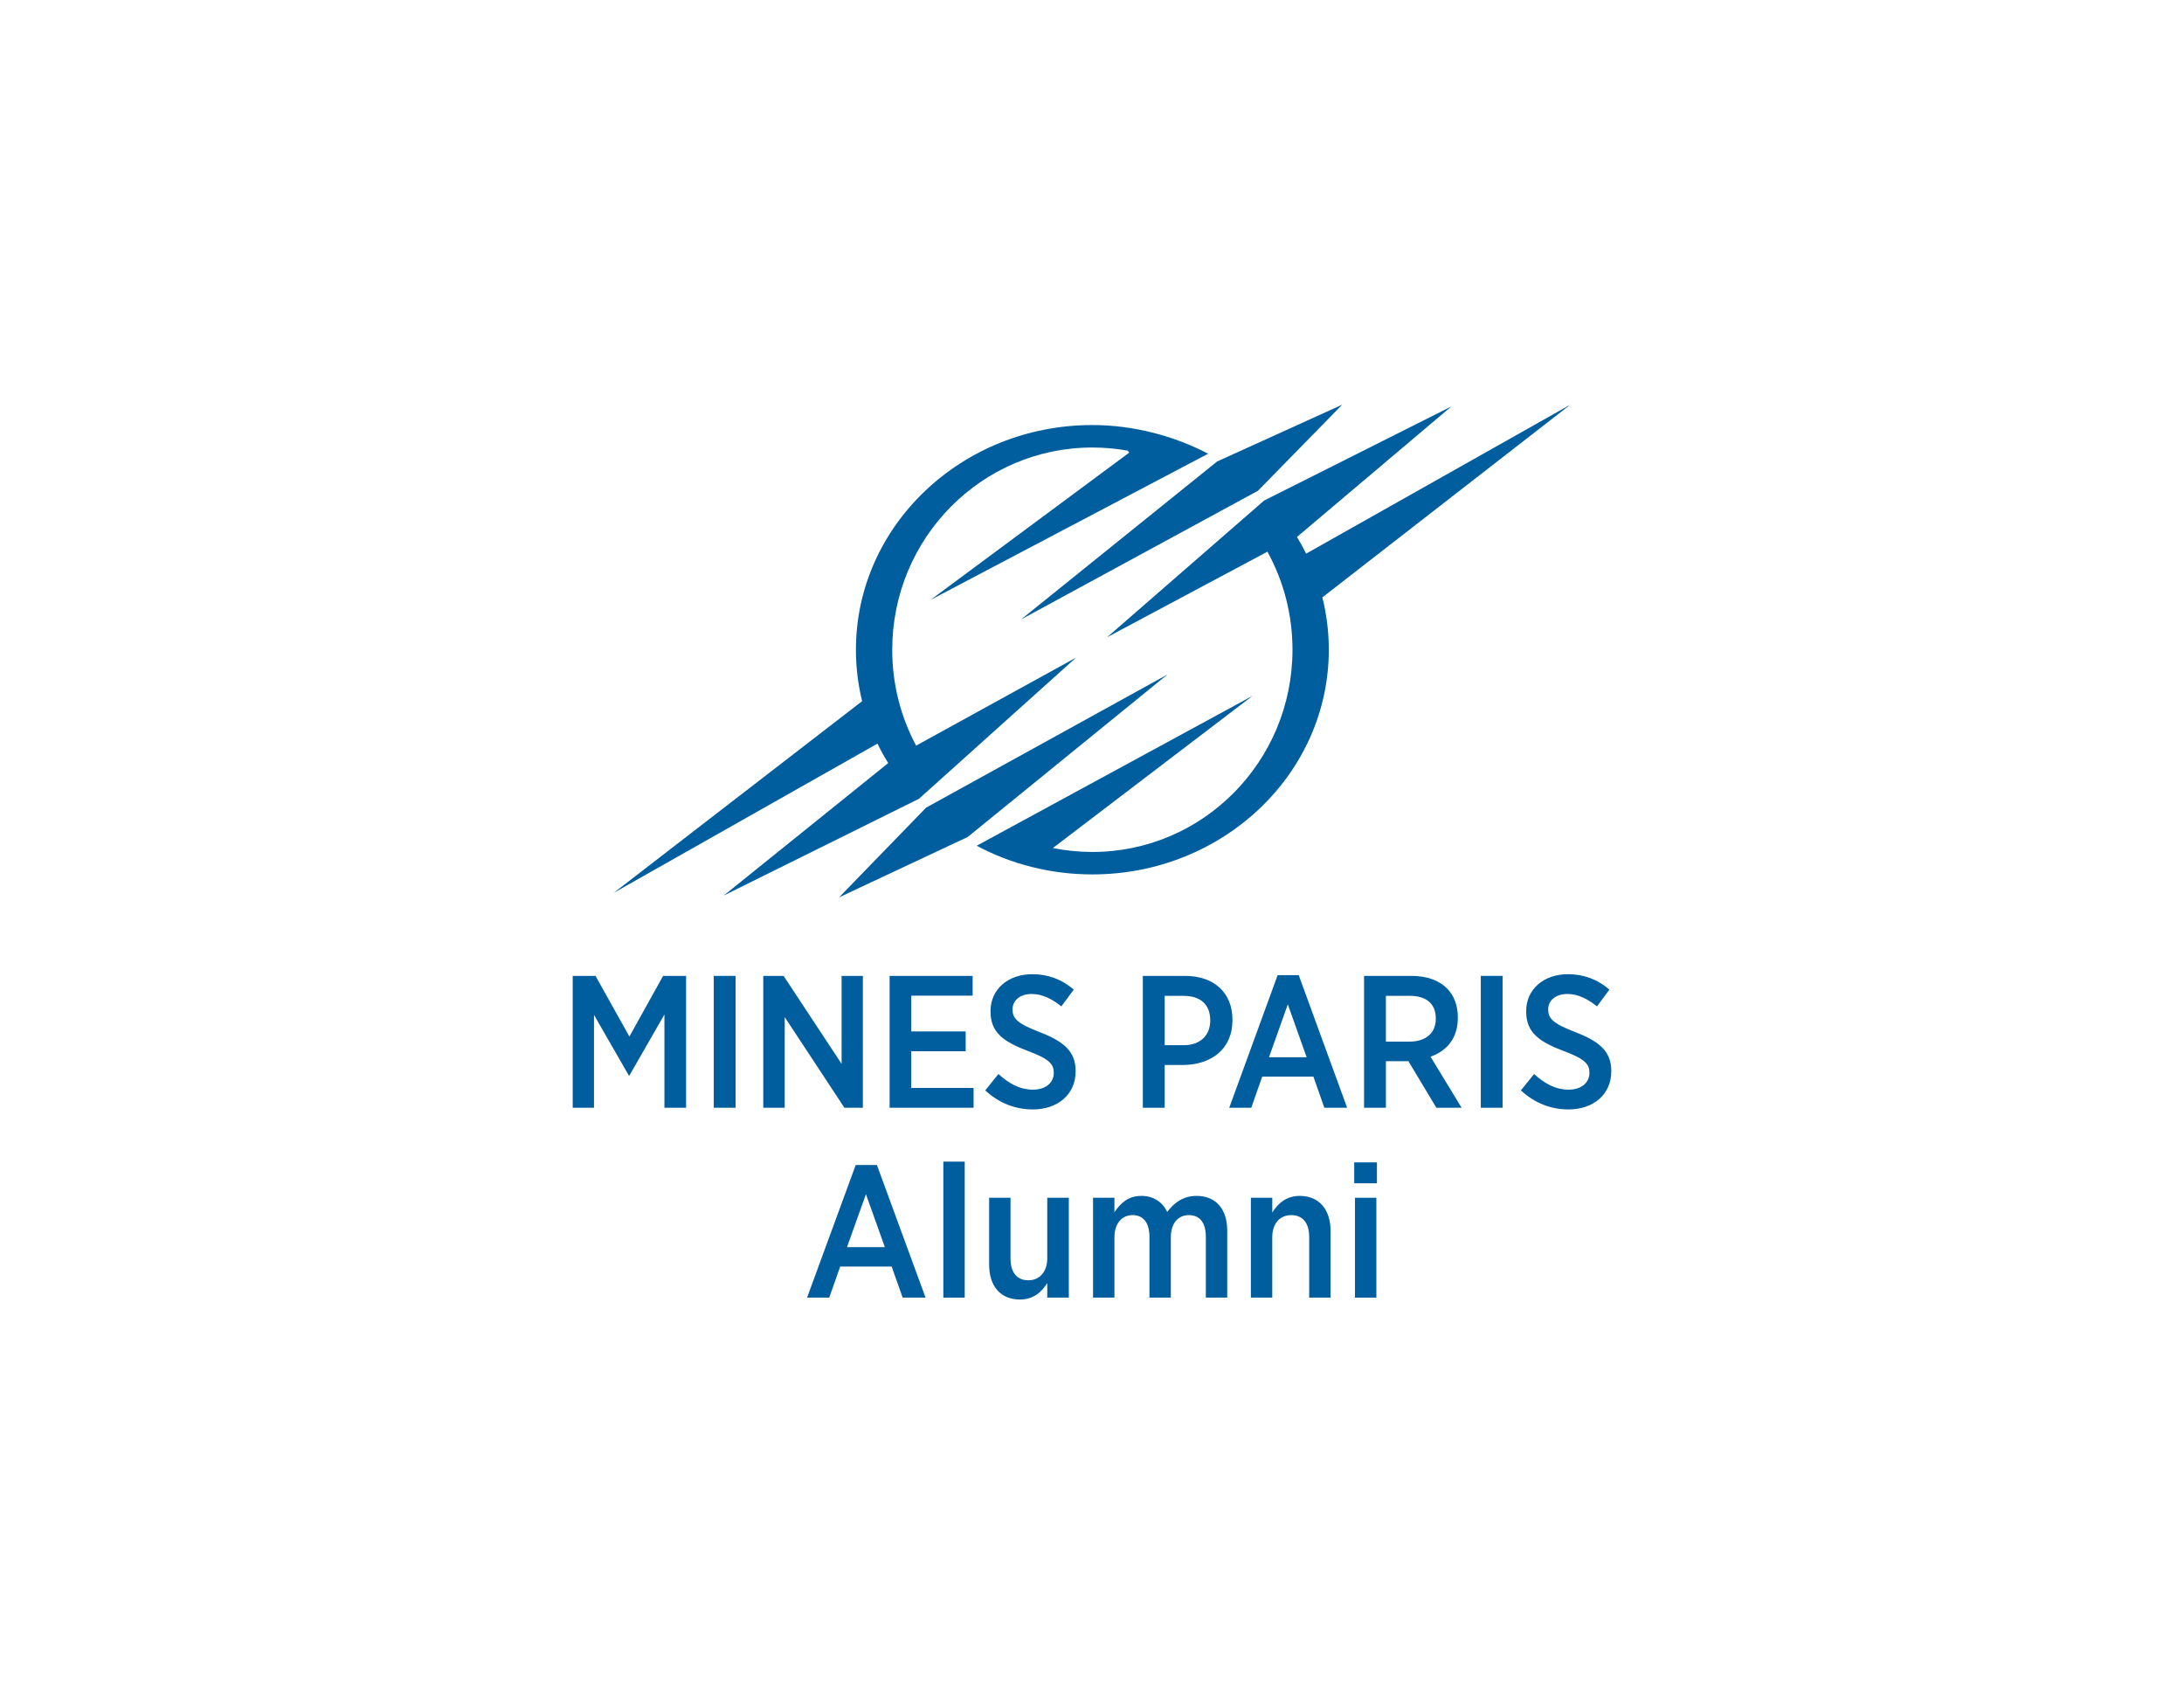
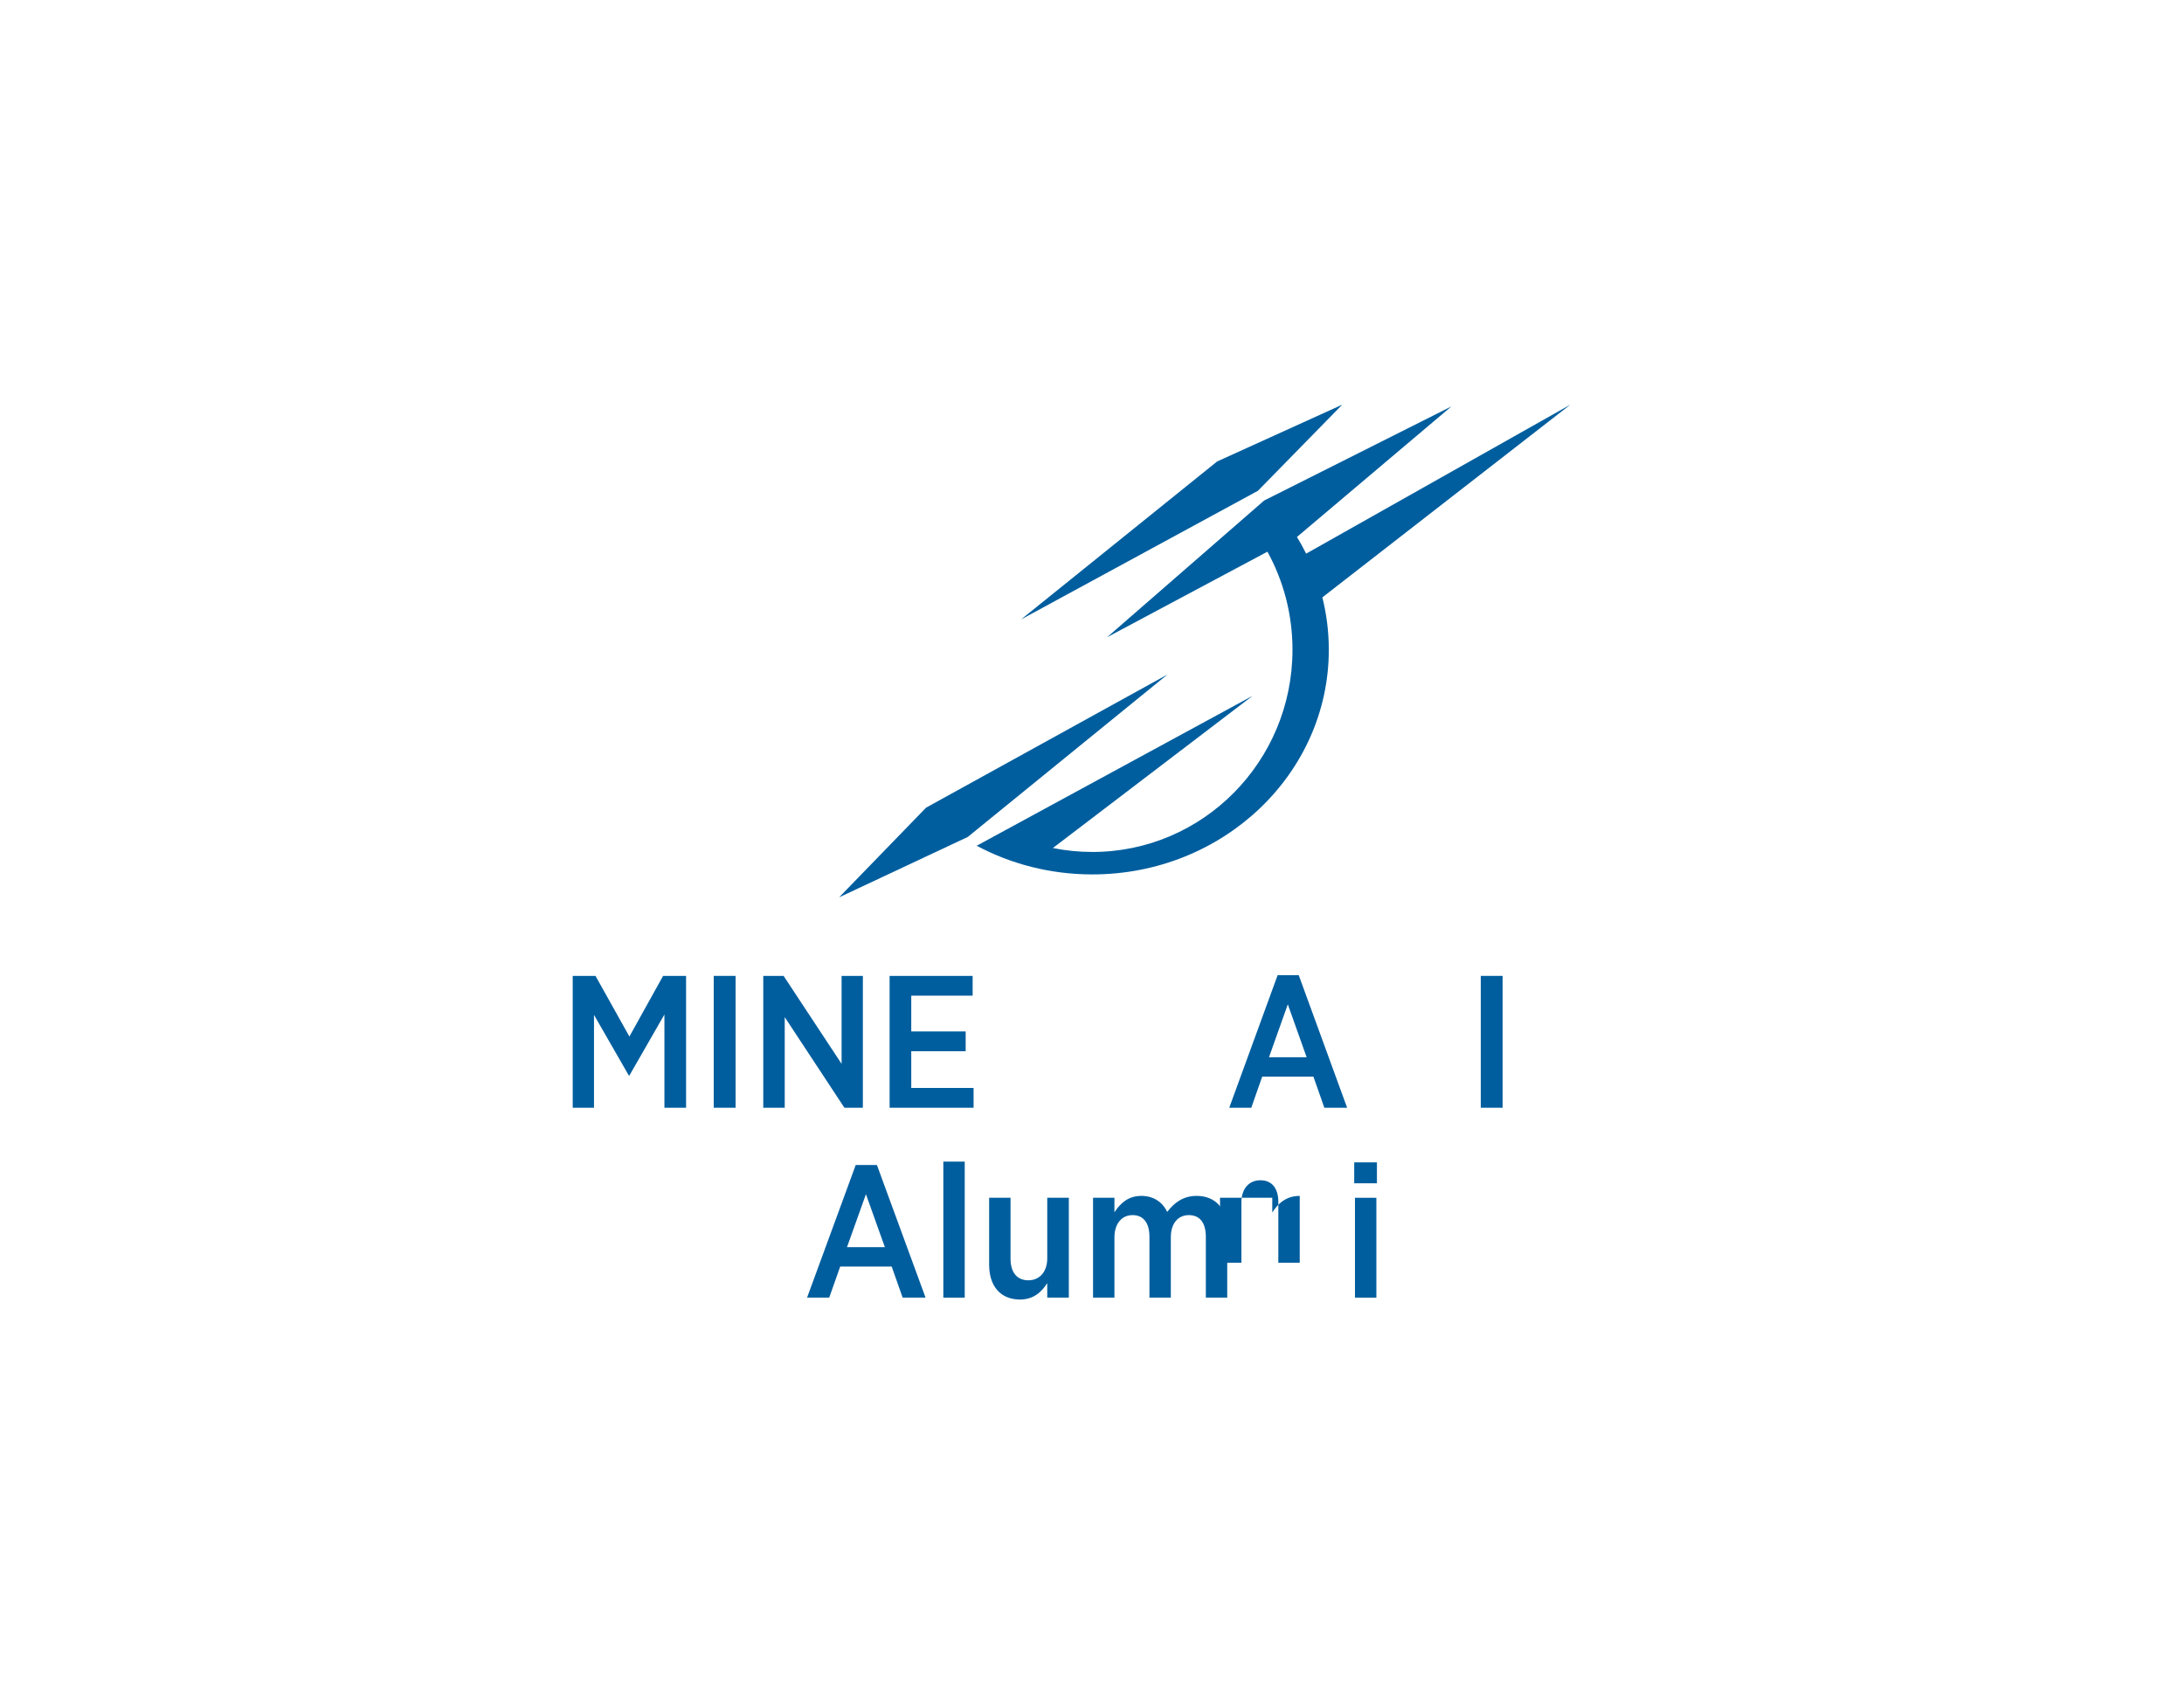
<svg xmlns="http://www.w3.org/2000/svg" version="1.0" x="0px" y="0px" viewBox="0 0 497.038 387.731" enable-background="new 0 0 497.038 387.731" xml:space="preserve">
  <g id="Calque_1">
</g>
  <g id="Calque_2">
    <g>
      <g>
        <path fill="#005E9E" d="M251.949,144.986l35.745-31.105l42.617-21.409l-35.151,29.7c0.753,1.231,1.456,2.495,2.09,3.793     l60.123-33.895l-56.43,43.845c0.96,3.826,1.467,7.81,1.467,11.915c0,28.231-24.089,51.115-53.807,51.115     c-9.564,0-18.545-2.367-26.324-6.524l62.789-34.108l-45.453,34.627c2.904,0.581,5.912,0.895,8.988,0.895     c25.158,0,45.543-20.6,45.543-46.005c0-8.099-2.068-15.704-5.703-22.312L251.949,144.986z" />
-         <path fill="#005E9E" d="M208.49,169.644c-3.471-6.494-5.434-13.922-5.434-21.815c0-25.41,20.389-46.011,45.545-46.011     c2.748,0,5.438,0.243,8.053,0.716l0.349,0.441l-45.24,33.524l63.187-33.27c-7.703-4.026-16.944-6.526-26.348-6.526     c-29.718,0-53.81,22.894-53.81,51.125c0,4.024,0.488,7.938,1.414,11.698l-56.54,43.617l60.031-33.956     c0.739,1.521,1.551,3.001,2.437,4.432l-37.425,30.13l44.432-22.014l35.744-32.108L208.49,169.644" />
        <polygon fill="#005E9E" points="190.963,204.16 210.755,183.757 265.688,153.465 220.242,190.421    " />
        <polygon fill="#005E9E" points="232.364,140.942 276.989,104.996 305.467,92.07 286.284,111.661    " />
      </g>
      <g>
        <g>
          <path fill="#005E9E" d="M130.341,222.032h5.185l7.713,13.798l7.671-13.798h5.228v29.997h-4.928v-21.211l-7.971,13.884h-0.129      l-7.928-13.799v21.127h-4.842V222.032z" />
          <path fill="#005E9E" d="M162.435,222.032h4.971v29.997h-4.971V222.032z" />
          <path fill="#005E9E" d="M173.704,222.032h4.628l13.199,20.012v-20.012h4.842v29.997h-4.2l-13.584-20.612v20.612h-4.885V222.032z      " />
          <path fill="#005E9E" d="M202.456,222.032h18.898v4.5h-13.97v8.141h12.384v4.5h-12.384v8.356h14.184v4.5h-19.112V222.032z" />
-           <path fill="#005E9E" d="M224.222,248.086l3-3.728c2.228,2.014,4.714,3.556,7.885,3.556c2.871,0,4.714-1.586,4.714-3.814v-0.042      c0-1.885-0.986-3.128-5.742-4.885c-5.699-2.143-8.656-4.242-8.656-9.041v-0.087c0-4.928,3.942-8.399,9.513-8.399      c3.471,0,6.685,1.115,9.428,3.515l-2.828,3.813c-2.057-1.672-4.328-2.828-6.728-2.828c-2.7,0-4.371,1.499-4.371,3.472v0.042      c0,2.099,1.114,3.214,6.214,5.185c5.571,2.144,8.142,4.457,8.142,8.829v0.085c0,5.271-4.114,8.657-9.727,8.657      C231.207,252.415,227.479,251.086,224.222,248.086z" />
-           <path fill="#005E9E" d="M260.087,222.032h9.599c6.556,0,10.799,3.771,10.799,9.985v0.085c0,6.643-4.885,10.113-11.099,10.2      h-4.328v9.727h-4.971V222.032z M269.386,237.802c3.814,0,6.042-2.272,6.042-5.613v-0.043c0-3.6-2.228-5.571-6.042-5.571h-4.328      v11.227H269.386z" />
          <path fill="#005E9E" d="M290.768,221.861h4.799l11.013,30.168h-5.185l-2.485-7.071h-11.656l-2.485,7.071h-5.014L290.768,221.861      z M297.367,240.544l-4.285-12.042l-4.285,12.042H297.367z" />
-           <path fill="#005E9E" d="M310.435,222.032h10.842c3.428,0,6.214,1.028,8.013,2.828c1.586,1.585,2.485,3.857,2.485,6.599v0.171      c0,4.628-2.571,7.499-6.214,8.785l7.071,11.613h-5.742l-6.385-10.627c-0.086,0.043-0.214,0.043-0.3,0.043h-4.799v10.584h-4.971      V222.032z M320.762,236.988c3.857,0,5.999-2.057,5.999-5.186v-0.086c0-3.386-2.185-5.142-5.914-5.142h-5.442v10.414H320.762z" />
          <path fill="#005E9E" d="M337.001,222.032h4.971v29.997h-4.971V222.032z" />
-           <path fill="#005E9E" d="M346.127,248.086l3-3.728c2.228,2.014,4.714,3.556,7.885,3.556c2.871,0,4.714-1.586,4.714-3.814v-0.042      c0-1.885-0.986-3.128-5.742-4.885c-5.699-2.143-8.656-4.242-8.656-9.041v-0.087c0-4.928,3.942-8.399,9.513-8.399      c3.471,0,6.685,1.115,9.428,3.515l-2.828,3.813c-2.057-1.672-4.328-2.828-6.728-2.828c-2.7,0-4.371,1.499-4.371,3.472v0.042      c0,2.099,1.114,3.214,6.214,5.185c5.571,2.144,8.142,4.457,8.142,8.829v0.085c0,5.271-4.114,8.657-9.727,8.657      C353.112,252.415,349.384,251.086,346.127,248.086z" />
        </g>
      </g>
      <g>
        <path fill="#005E9E" d="M194.745,265.058h4.825l11.07,30.175h-5.212l-2.499-7.072h-11.716l-2.499,7.072h-5.04L194.745,265.058z      M201.378,283.746l-4.308-12.044l-4.308,12.044H201.378z" />
        <path fill="#005E9E" d="M214.686,264.287h4.868v30.946h-4.868V264.287z" />
        <path fill="#005E9E" d="M225.109,287.732v-15.216h4.868v13.844c0,3.172,1.507,4.929,4.049,4.929s4.308-1.886,4.308-5.015v-13.759     h4.911v22.717h-4.911v-3.3c-1.292,2.015-3.102,3.729-6.203,3.729C227.694,295.662,225.109,292.618,225.109,287.732z" />
        <path fill="#005E9E" d="M248.755,272.516h4.868v3.3c1.335-2.015,3.101-3.729,6.117-3.729c2.8,0,4.824,1.415,5.901,3.644     c1.551-2.058,3.618-3.644,6.677-3.644c4.221,0,6.978,2.786,6.978,7.93v15.216h-4.868v-13.802c0-3.257-1.378-4.972-3.876-4.972     c-2.369,0-4.092,1.8-4.092,5.015v13.759h-4.868v-13.844c0-3.215-1.421-4.929-3.833-4.929c-2.456,0-4.135,1.929-4.135,5.058     v13.716h-4.868V272.516z" />
-         <path fill="#005E9E" d="M284.677,272.516h4.868v3.343c1.292-2.015,3.145-3.772,6.246-3.772c4.394,0,7.021,3.086,7.021,7.93     v15.216h-4.868v-13.844c0-3.172-1.507-4.929-4.092-4.929c-2.542,0-4.308,1.886-4.308,5.015v13.759h-4.868V272.516z" />
+         <path fill="#005E9E" d="M284.677,272.516h4.868v3.343c1.292-2.015,3.145-3.772,6.246-3.772v15.216h-4.868v-13.844c0-3.172-1.507-4.929-4.092-4.929c-2.542,0-4.308,1.886-4.308,5.015v13.759h-4.868V272.516z" />
        <path fill="#005E9E" d="M308.194,264.458h5.169v4.758h-5.169V264.458z M308.366,272.516h4.868v22.717h-4.868V272.516z" />
      </g>
    </g>
  </g>
</svg>